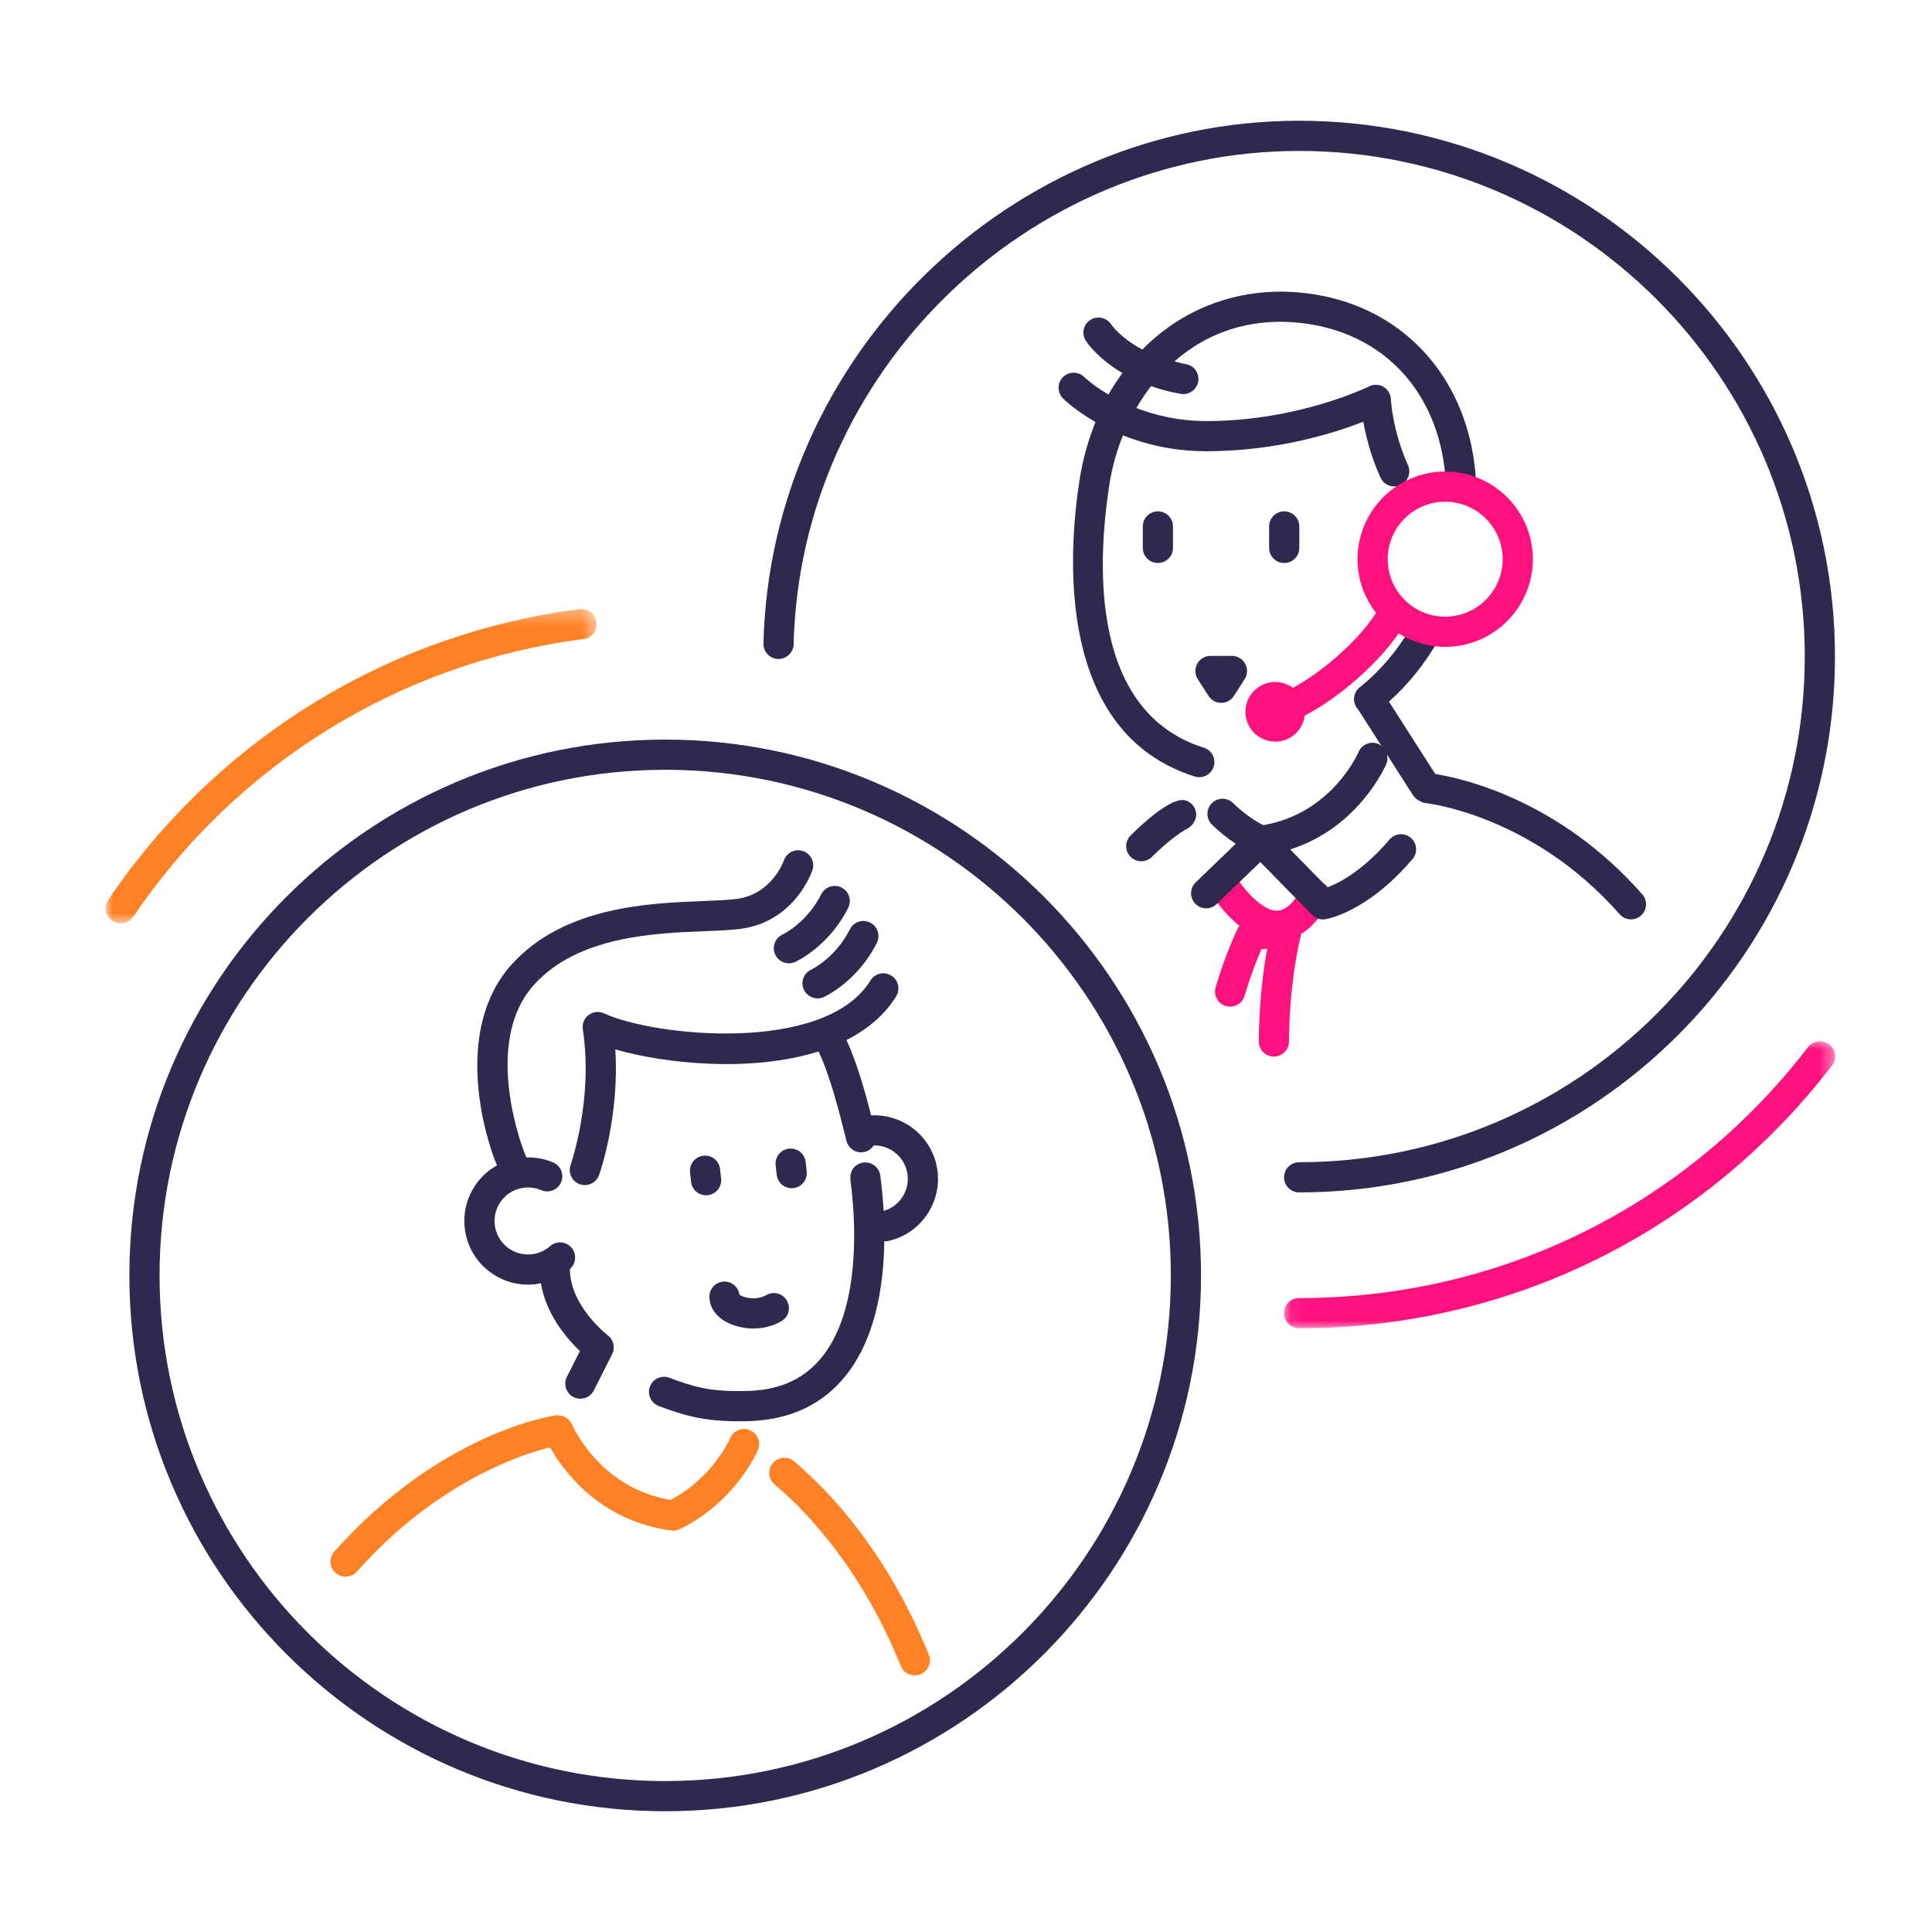
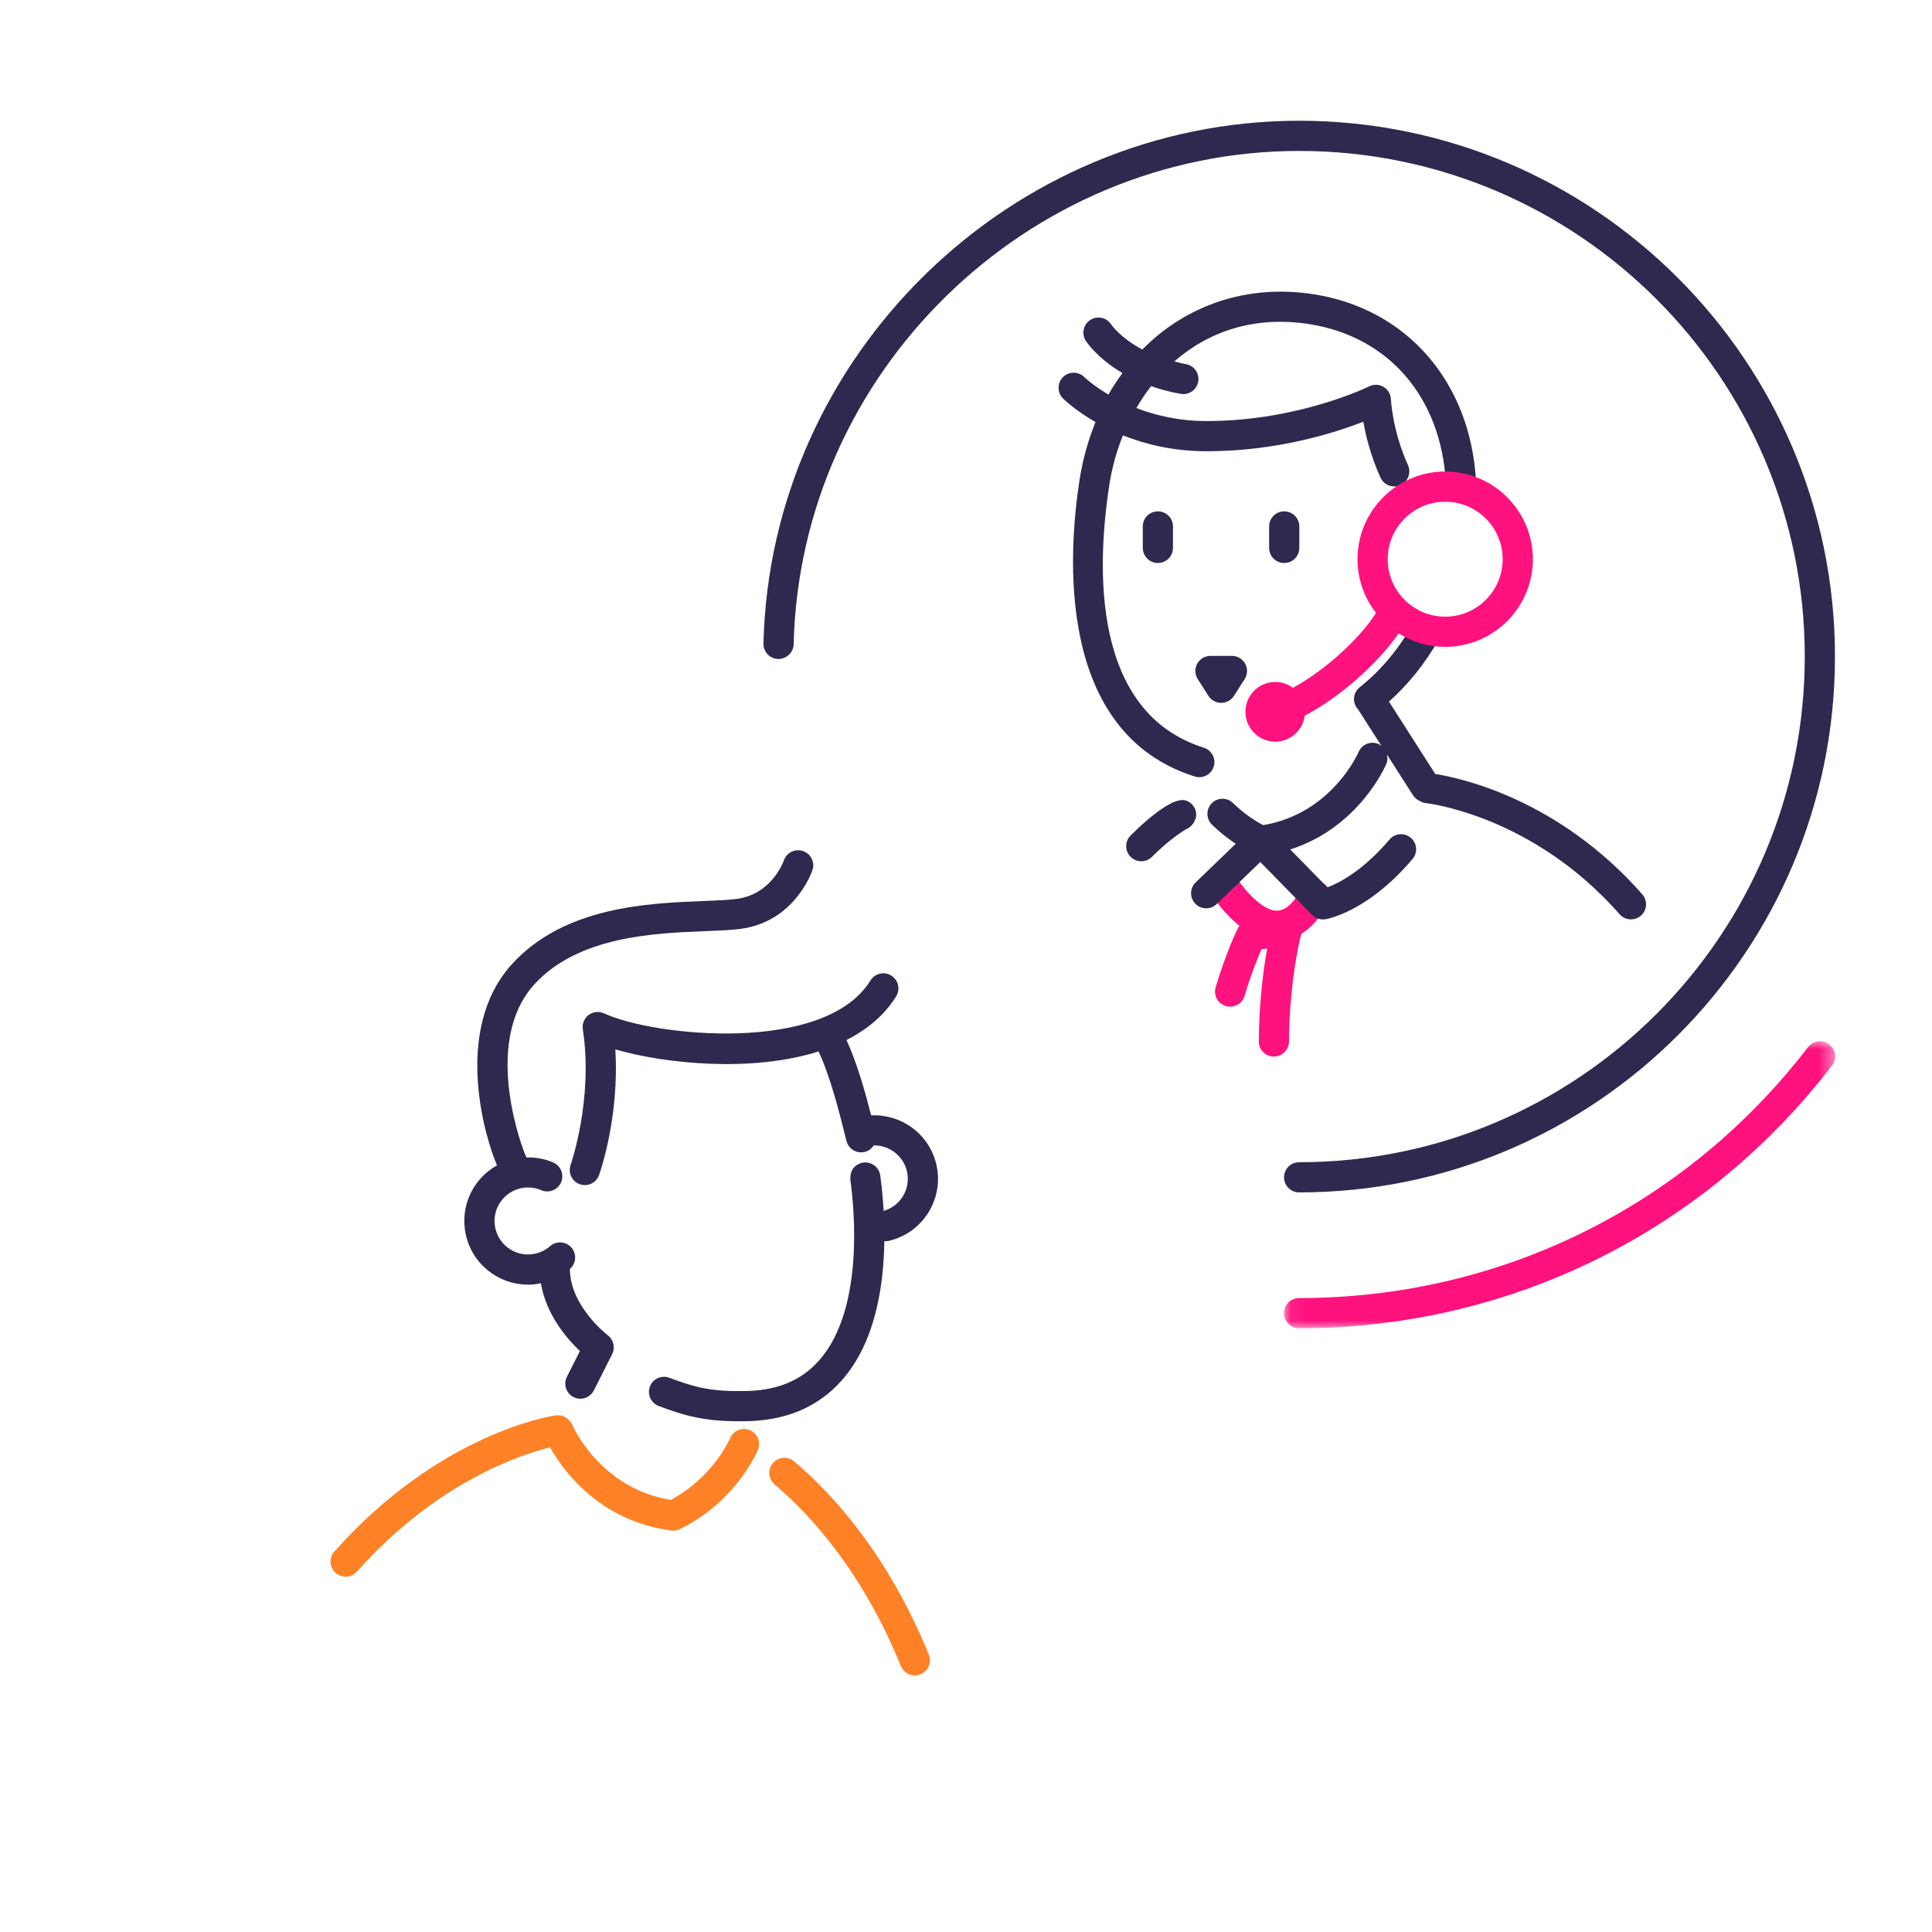
<svg xmlns="http://www.w3.org/2000/svg" xmlns:xlink="http://www.w3.org/1999/xlink" width="128" height="128" viewBox="0 0 128 128">
  <defs>
    <polygon id="rimaniamo-in-contatto-a" points="0 .35 32.531 .35 32.531 21.179 0 21.179" />
    <polygon id="rimaniamo-in-contatto-c" points=".07 .986 36.579 .986 36.579 20 .07 20" />
  </defs>
  <g fill="none" fill-rule="evenodd" transform="translate(7 8)">
    <path fill="#FF117E" d="M77.61,54.332 C75.265,54.332 73.491,51.605 73.295,51.291 C73.002,50.823 73.144,50.208 73.611,49.915 C74.078,49.622 74.695,49.762 74.989,50.229 C75.43,50.928 76.668,52.392 77.641,52.332 C78.318,52.311 78.889,51.522 79.25,50.864 C79.514,50.38 80.122,50.203 80.607,50.468 C81.091,50.733 81.269,51.341 81.004,51.825 C80.114,53.45 79.002,54.293 77.698,54.331 C77.669,54.332 77.639,54.332 77.61,54.332" />
    <path fill="#FF117E" d="M77.397,62 L77.386,62 C76.835,61.995 76.391,61.542 76.397,60.99 C76.422,58.282 76.715,56.151 76.954,54.847 L76.572,54.895 C76.317,55.475 75.879,56.556 75.457,57.978 C75.299,58.507 74.745,58.809 74.213,58.651 C73.683,58.493 73.382,57.936 73.54,57.407 C74.24,55.055 74.969,53.586 75.001,53.524 C75.15,53.226 75.439,53.021 75.77,52.979 L78.106,52.687 C78.438,52.644 78.766,52.773 78.986,53.025 C79.204,53.278 79.282,53.623 79.194,53.945 C79.186,53.972 78.438,56.755 78.397,61.01 C78.391,61.559 77.945,62 77.397,62" />
    <path fill="#2E294E" d="M72.25 45.906C72.22 45.517 71.966 45.181 71.6 45.046 71.365 44.959 71.061 45.017 70.723 45.163L70.712 45.145 70.722 45.164C70.719 45.165 70.717 45.166 70.714 45.167L70.704 45.15C70.662 45.173 70.623 45.198 70.586 45.227 69.636 45.694 68.479 46.782 67.906 47.353 67.516 47.743 67.516 48.377 67.905 48.767 68.101 48.963 68.357 49.061 68.613 49.061 68.869 49.061 69.125 48.963 69.32 48.768 70.42 47.67 71.272 47.122 71.558 46.953 71.599 46.937 71.641 46.918 71.681 46.895 72.021 46.704 72.28 46.295 72.25 45.906M101.806 51.252C96.269 44.95 89.792 43.547 88.089 43.278L85.025 38.486C86.28 37.355 87.376 36.01 88.276 34.447 88.551 33.968 88.386 33.356 87.907 33.081 87.428 32.806 86.817 32.971 86.541 33.45 85.605 35.08 84.441 36.455 83.083 37.535 82.652 37.88 82.58 38.508 82.924 38.941 82.933 38.952 82.947 38.956 82.956 38.965L84.535 41.434C84.467 41.38 84.404 41.322 84.32 41.288 83.812 41.075 83.225 41.312 83.01 41.822 82.993 41.864 81.244 45.903 76.688 46.669 75.966 46.285 75.297 45.794 74.694 45.205 74.3 44.819 73.667 44.827 73.28 45.221 72.894 45.617 72.902 46.249 73.297 46.636 73.785 47.112 74.316 47.532 74.872 47.903L72.218 50.459C71.82 50.84 71.808 51.474 72.191 51.871 72.576 52.272 73.209 52.282 73.605 51.898L76.498 49.112 79.931 52.614C80.12 52.807 80.378 52.914 80.645 52.914 80.694 52.914 80.743 52.911 80.791 52.904 80.903 52.888 83.566 52.458 86.582 48.916 86.941 48.495 86.891 47.864 86.47 47.507 86.049 47.15 85.418 47.197 85.061 47.62 83.264 49.728 81.682 50.516 80.943 50.791L78.482 48.279C83.014 46.831 84.773 42.789 84.854 42.597 84.939 42.395 84.935 42.184 84.888 41.986L86.62 44.694C86.728 44.861 86.879 44.981 87.048 45.059 87.173 45.136 87.312 45.194 87.469 45.209 87.538 45.217 94.519 45.986 100.304 52.572 100.501 52.797 100.778 52.911 101.055 52.911 101.289 52.911 101.525 52.83 101.715 52.663 102.13 52.298 102.171 51.666 101.806 51.252M72.156 43.445C72.257 43.477 72.357 43.492 72.457 43.492 72.882 43.492 73.276 43.219 73.411 42.792 73.577 42.265 73.284 41.704 72.758 41.538 65.309 39.189 65.643 29.587 66.505 24.072 66.677 22.966 66.98 21.879 67.397 20.843 68.872 21.433 70.731 21.896 72.942 21.896 77.611 21.896 81.431 20.68 83.323 19.94 83.489 20.887 83.816 22.218 84.46 23.64 84.627 24.01 84.991 24.229 85.372 24.229 85.51 24.228 85.649 24.2 85.783 24.139 86.286 23.912 86.51 23.32 86.282 22.816 85.245 20.524 85.153 18.477 85.152 18.459 85.14 18.118 84.957 17.808 84.664 17.634 84.371 17.46 84.009 17.448 83.706 17.599 83.66 17.622 79.042 19.896 72.942 19.896 71.1 19.896 69.539 19.517 68.289 19.033 68.583 18.528 68.904 18.041 69.261 17.583 69.849 17.789 70.499 17.967 71.228 18.095 71.286 18.105 71.344 18.11 71.401 18.11 71.878 18.11 72.301 17.768 72.385 17.282 72.48 16.738 72.116 16.22 71.572 16.125 71.294 16.077 71.053 16.008 70.802 15.945 73.052 13.978 76.078 12.902 79.738 13.472 85.017 14.298 88.487 18.334 88.792 24.006 88.822 24.557 89.299 24.973 89.844 24.95 90.396 24.921 90.819 24.449 90.79 23.898 90.436 17.329 86.219 12.462 80.047 11.497 75.604 10.8 71.563 12.234 68.683 15.157 67.265 14.405 66.659 13.555 66.616 13.492 66.316 13.032 65.701 12.9 65.24 13.195 64.774 13.492 64.638 14.111 64.935 14.576 64.98 14.647 65.696 15.732 67.365 16.715 67.035 17.168 66.719 17.638 66.437 18.14 65.409 17.532 64.851 16.996 64.839 16.984 64.449 16.595 63.817 16.596 63.427 16.986 63.037 17.377 63.037 18.009 63.427 18.4 63.492 18.465 64.237 19.19 65.579 19.963 65.105 21.139 64.741 22.404 64.528 23.764 63.755 28.714 62.95 40.542 72.156 43.445" />
    <path fill="#2E294E" d="M68.713 26.878L68.713 28.3C68.713 28.852 69.16 29.3 69.713 29.3 70.266 29.3 70.713 28.852 70.713 28.3L70.713 26.878C70.713 26.326 70.266 25.878 69.713 25.878 69.16 25.878 68.713 26.326 68.713 26.878M77.083 26.878L77.083 28.3C77.083 28.852 77.53 29.3 78.083 29.3 78.636 29.3 79.083 28.852 79.083 28.3L79.083 26.878C79.083 26.326 78.636 25.878 78.083 25.878 77.53 25.878 77.083 26.326 77.083 26.878M74.619 35.454L73.197 35.454C72.832 35.454 72.495 35.653 72.32 35.974 72.144 36.294 72.158 36.685 72.354 36.993L73.065 38.104C73.249 38.392 73.567 38.566 73.908 38.566 74.249 38.566 74.567 38.392 74.751 38.104L75.462 36.993C75.658 36.685 75.672 36.294 75.496 35.974 75.321 35.653 74.984 35.454 74.619 35.454" />
    <path fill="#FF117E" d="M88.747,32.856 C86.647,32.856 84.939,31.148 84.939,29.048 C84.939,26.948 86.647,25.24 88.747,25.24 C90.847,25.24 92.556,26.948 92.556,29.048 C92.556,31.148 90.847,32.856 88.747,32.856 M88.747,23.24 C85.545,23.24 82.939,25.845 82.939,29.048 C82.939,30.388 83.4,31.621 84.166,32.605 C83.145,34.239 80.825,36.402 78.656,37.569 C78.329,37.328 77.928,37.181 77.49,37.181 C76.399,37.181 75.513,38.068 75.513,39.159 C75.513,40.249 76.399,41.136 77.49,41.136 C78.495,41.136 79.317,40.381 79.443,39.411 C81.867,38.145 84.358,35.864 85.664,33.961 C86.559,34.524 87.614,34.856 88.747,34.856 C91.95,34.856 94.556,32.251 94.556,29.048 C94.556,25.845 91.95,23.24 88.747,23.24" />
    <path fill="#2E294E" d="M55.031,69.133 C54.556,67.124 52.712,65.797 50.717,65.897 C50.323,64.358 49.767,62.376 49.081,60.905 C50.434,60.216 51.589,59.281 52.373,58.009 C52.662,57.539 52.516,56.923 52.046,56.633 C51.575,56.341 50.96,56.489 50.67,56.96 C47.644,61.866 36.279,60.656 33.024,59.139 C32.69,58.983 32.298,59.025 32.001,59.245 C31.706,59.466 31.556,59.833 31.613,60.197 C32.322,64.805 30.82,69.139 30.805,69.183 C30.622,69.703 30.894,70.274 31.415,70.459 C31.525,70.498 31.637,70.516 31.748,70.516 C32.16,70.516 32.545,70.26 32.69,69.851 C32.752,69.677 34.048,65.962 33.765,61.525 C37.04,62.474 42.777,63.07 47.229,61.661 C48.005,63.277 48.638,65.813 49.018,67.341 L49.081,67.59 C49.194,68.044 49.601,68.347 50.05,68.347 C50.13,68.347 50.212,68.338 50.293,68.318 C50.55,68.254 50.753,68.092 50.885,67.886 C51.909,67.869 52.841,68.559 53.084,69.592 C53.22,70.169 53.124,70.764 52.812,71.269 C52.521,71.74 52.071,72.072 51.543,72.225 C51.491,71.333 51.407,70.546 51.327,69.943 C51.321,69.857 51.303,69.77 51.273,69.684 C51.091,69.163 50.522,68.889 49.999,69.071 C49.766,69.153 49.24,69.433 49.354,70.278 C49.613,72.205 50.231,78.751 47.29,82.107 C46.076,83.493 44.419,84.165 42.208,84.16 C39.944,84.197 38.866,83.848 37.346,83.279 C36.828,83.088 36.252,83.348 36.059,83.865 C35.866,84.383 36.129,84.959 36.645,85.153 C38.21,85.738 39.519,86.157 41.88,86.162 C41.99,86.162 42.103,86.162 42.218,86.16 C44.987,86.166 47.199,85.246 48.794,83.425 C50.966,80.947 51.548,77.285 51.589,74.222 C51.614,74.224 51.637,74.235 51.664,74.235 C51.74,74.235 51.817,74.227 51.894,74.208 C52.992,73.949 53.922,73.279 54.514,72.32 C55.106,71.361 55.29,70.229 55.031,69.133" />
-     <path fill="#2E294E" d="M39.603 68.57C39.054 68.63 38.658 69.124 38.718 69.673L38.786 70.299C38.842 70.811 39.276 71.19 39.779 71.19 39.816 71.19 39.852 71.188 39.889 71.184 40.438 71.124 40.834 70.631 40.775 70.082L40.706 69.456C40.645 68.906 40.157 68.51 39.603 68.57M45.451 70.721C45.487 70.721 45.524 70.719 45.562 70.715 46.111 70.654 46.507 70.16 46.446 69.611L46.377 68.985C46.316 68.437 45.833 68.048 45.272 68.101 44.723 68.162 44.328 68.657 44.389 69.206L44.458 69.831C44.514 70.343 44.948 70.721 45.451 70.721M43.766 77.803C43.097 78.192 42.222 77.962 41.991 77.777 41.926 77.287 41.507 76.908 40.999 76.908 40.447 76.908 39.999 77.356 39.999 77.908 39.999 78.564 40.387 79.164 41.064 79.554 41.539 79.828 42.204 80.016 42.915 80.016 43.528 80.016 44.175 79.877 44.768 79.533 45.246 79.257 45.41 78.645 45.132 78.167 44.856 77.689 44.243 77.526 43.766 77.803M44.852 53.914C44.352 54.143 44.13 54.732 44.355 55.234 44.523 55.604 44.886 55.824 45.269 55.824 45.406 55.824 45.544 55.795 45.678 55.736 45.769 55.695 47.914 54.706 49.197 52.142 49.444 51.647 49.245 51.047 48.749 50.8 48.255 50.553 47.656 50.753 47.408 51.247 46.462 53.141 44.883 53.899 44.852 53.914M46.75 56.237C46.249 56.466 46.027 57.055 46.253 57.557 46.42 57.927 46.784 58.147 47.166 58.147 47.303 58.147 47.442 58.118 47.575 58.059 47.666 58.018 49.812 57.029 51.094 54.465 51.341 53.97 51.141 53.37 50.646 53.123 50.151 52.876 49.551 53.076 49.305 53.57 48.36 55.459 46.788 56.218 46.75 56.237" />
    <path fill="#2E294E" d="M30.757,76.072 L30.757,76.07 C30.759,76.067 30.762,76.066 30.765,76.063 C31.18,75.699 31.221,75.067 30.856,74.652 C30.491,74.237 29.859,74.197 29.445,74.561 C29.102,74.862 28.68,75.048 28.224,75.097 C27.64,75.166 27.057,74.994 26.594,74.623 C26.132,74.252 25.842,73.723 25.778,73.134 C25.713,72.545 25.881,71.966 26.252,71.504 C26.623,71.041 27.152,70.751 27.741,70.687 C28.126,70.645 28.51,70.703 28.859,70.853 C29.361,71.07 29.953,70.839 30.173,70.332 C30.392,69.824 30.158,69.236 29.652,69.017 C29.09,68.774 28.481,68.666 27.87,68.683 C27.845,68.614 27.83,68.543 27.787,68.478 C27.753,68.409 24.824,61.137 28.408,57.211 C31.319,54.024 36.355,53.825 39.688,53.693 C40.592,53.657 41.374,53.626 42.02,53.545 C45.638,53.093 46.78,49.786 46.827,49.645 C47.002,49.124 46.721,48.563 46.2,48.385 C45.68,48.209 45.113,48.488 44.933,49.007 C44.901,49.099 44.12,51.267 41.772,51.561 C41.21,51.631 40.468,51.66 39.609,51.695 C35.944,51.84 30.404,52.059 26.932,55.862 C22.911,60.265 25.211,67.577 25.929,69.208 C25.459,69.469 25.038,69.82 24.692,70.252 C23.986,71.131 23.666,72.232 23.789,73.352 C23.912,74.472 24.463,75.477 25.343,76.182 C26.099,76.789 27.019,77.111 27.974,77.111 C28.129,77.111 28.285,77.103 28.442,77.086 C28.575,77.071 28.704,77.039 28.835,77.012 C29.177,79.104 30.577,80.711 31.42,81.51 L30.559,83.219 C30.31,83.712 30.508,84.314 31.001,84.562 C31.146,84.635 31.299,84.669 31.45,84.669 C31.817,84.669 32.168,84.468 32.344,84.119 L33.556,81.716 C33.775,81.282 33.651,80.755 33.262,80.464 C33.236,80.446 30.757,78.524 30.757,76.072" />
    <path fill="#FF8126" d="M53.609 103.001C53.214 103.001 52.84 102.766 52.683 102.376 50.146 96.144 46.735 92.394 44.32 90.346 43.899 89.987 43.847 89.356 44.205 88.936 44.562 88.516 45.192 88.463 45.615 88.82 48.2 91.013 51.845 95.016 54.535 101.624 54.744 102.135 54.498 102.718 53.986 102.927 53.863 102.977 53.735 103.001 53.609 103.001M42.683 86.752C42.175 86.537 41.587 86.775 41.372 87.285 41.362 87.312 40.253 89.877 37.436 91.373 32.761 90.595 30.974 86.541 30.9 86.368 30.89 86.345 30.87 86.331 30.859 86.308 30.828 86.248 30.789 86.197 30.747 86.145 30.706 86.093 30.667 86.043 30.618 86.001 30.572 85.963 30.523 85.936 30.472 85.906 30.412 85.871 30.353 85.838 30.287 85.816 30.232 85.798 30.175 85.792 30.118 85.783 30.047 85.773 29.98 85.765 29.909 85.77 29.884 85.772 29.862 85.762 29.837 85.766 29.526 85.81 22.137 86.94 15.151 94.796 14.784 95.209 14.821 95.841 15.233 96.208 15.424 96.377 15.662 96.46 15.898 96.46 16.173 96.46 16.448 96.347 16.645 96.125 21.936 90.176 27.534 88.362 29.439 87.892 30.301 89.413 32.712 92.769 37.472 93.4 37.516 93.406 37.56 93.409 37.604 93.409 37.755 93.409 37.905 93.375 38.041 93.308 41.727 91.513 43.157 88.202 43.216 88.062 43.43 87.553 43.192 86.966 42.683 86.752" />
-     <path fill="#2E294E" d="M37.071,43 C18.599,43 3.571,58.028 3.571,76.5 C3.571,94.972 18.599,110 37.071,110 C55.543,110 70.571,94.972 70.571,76.5 C70.571,58.028 55.543,43 37.071,43 M37.071,112 C17.496,112 1.571,96.075 1.571,76.5 C1.571,56.925 17.496,41 37.071,41 C56.646,41 72.571,56.925 72.571,76.5 C72.571,96.075 56.646,112 37.071,112" />
    <g transform="translate(0 32)">
      <mask id="rimaniamo-in-contatto-b" fill="#fff">
        <use xlink:href="#rimaniamo-in-contatto-a" />
      </mask>
-       <path fill="#FF8126" d="M0.999,21.179 C0.807,21.179 0.611,21.123 0.44,21.008 C-0.018,20.699 -0.138,20.077 0.172,19.619 C7.354,8.989 18.738,1.968 31.405,0.358 C31.962,0.288 32.453,0.676 32.523,1.224 C32.593,1.772 32.205,2.272 31.657,2.342 C19.561,3.879 8.689,10.585 1.828,20.739 C1.636,21.025 1.32,21.179 0.999,21.179" mask="url(#rimaniamo-in-contatto-b)" />
    </g>
    <path fill="#2E294E" d="M79.071,71 C78.518,71 78.071,70.552 78.071,70 C78.071,69.448 78.518,69 79.071,69 C97.543,69 112.571,53.972 112.571,35.5 C112.571,17.028 97.543,2 79.071,2 C61.035,2 46.011,16.662 45.581,34.684 C45.567,35.236 45.089,35.67 44.557,35.66 C44.005,35.646 43.568,35.188 43.581,34.636 C44.038,15.538 59.959,0 79.071,0 C98.646,0 114.571,15.925 114.571,35.5 C114.571,55.075 98.646,71 79.071,71" />
    <g transform="translate(78 60)">
      <mask id="rimaniamo-in-contatto-d" fill="#fff">
        <use xlink:href="#rimaniamo-in-contatto-c" />
      </mask>
      <path fill="#FF117E" d="M1.07,20 C0.517,20 0.07,19.552 0.07,19 C0.07,18.448 0.517,18 1.07,18 C14.377,18 26.666,11.941 34.786,1.377 C35.123,0.939 35.75,0.857 36.188,1.194 C36.626,1.531 36.709,2.158 36.372,2.596 C27.87,13.657 15.003,20 1.07,20" mask="url(#rimaniamo-in-contatto-d)" />
    </g>
  </g>
</svg>